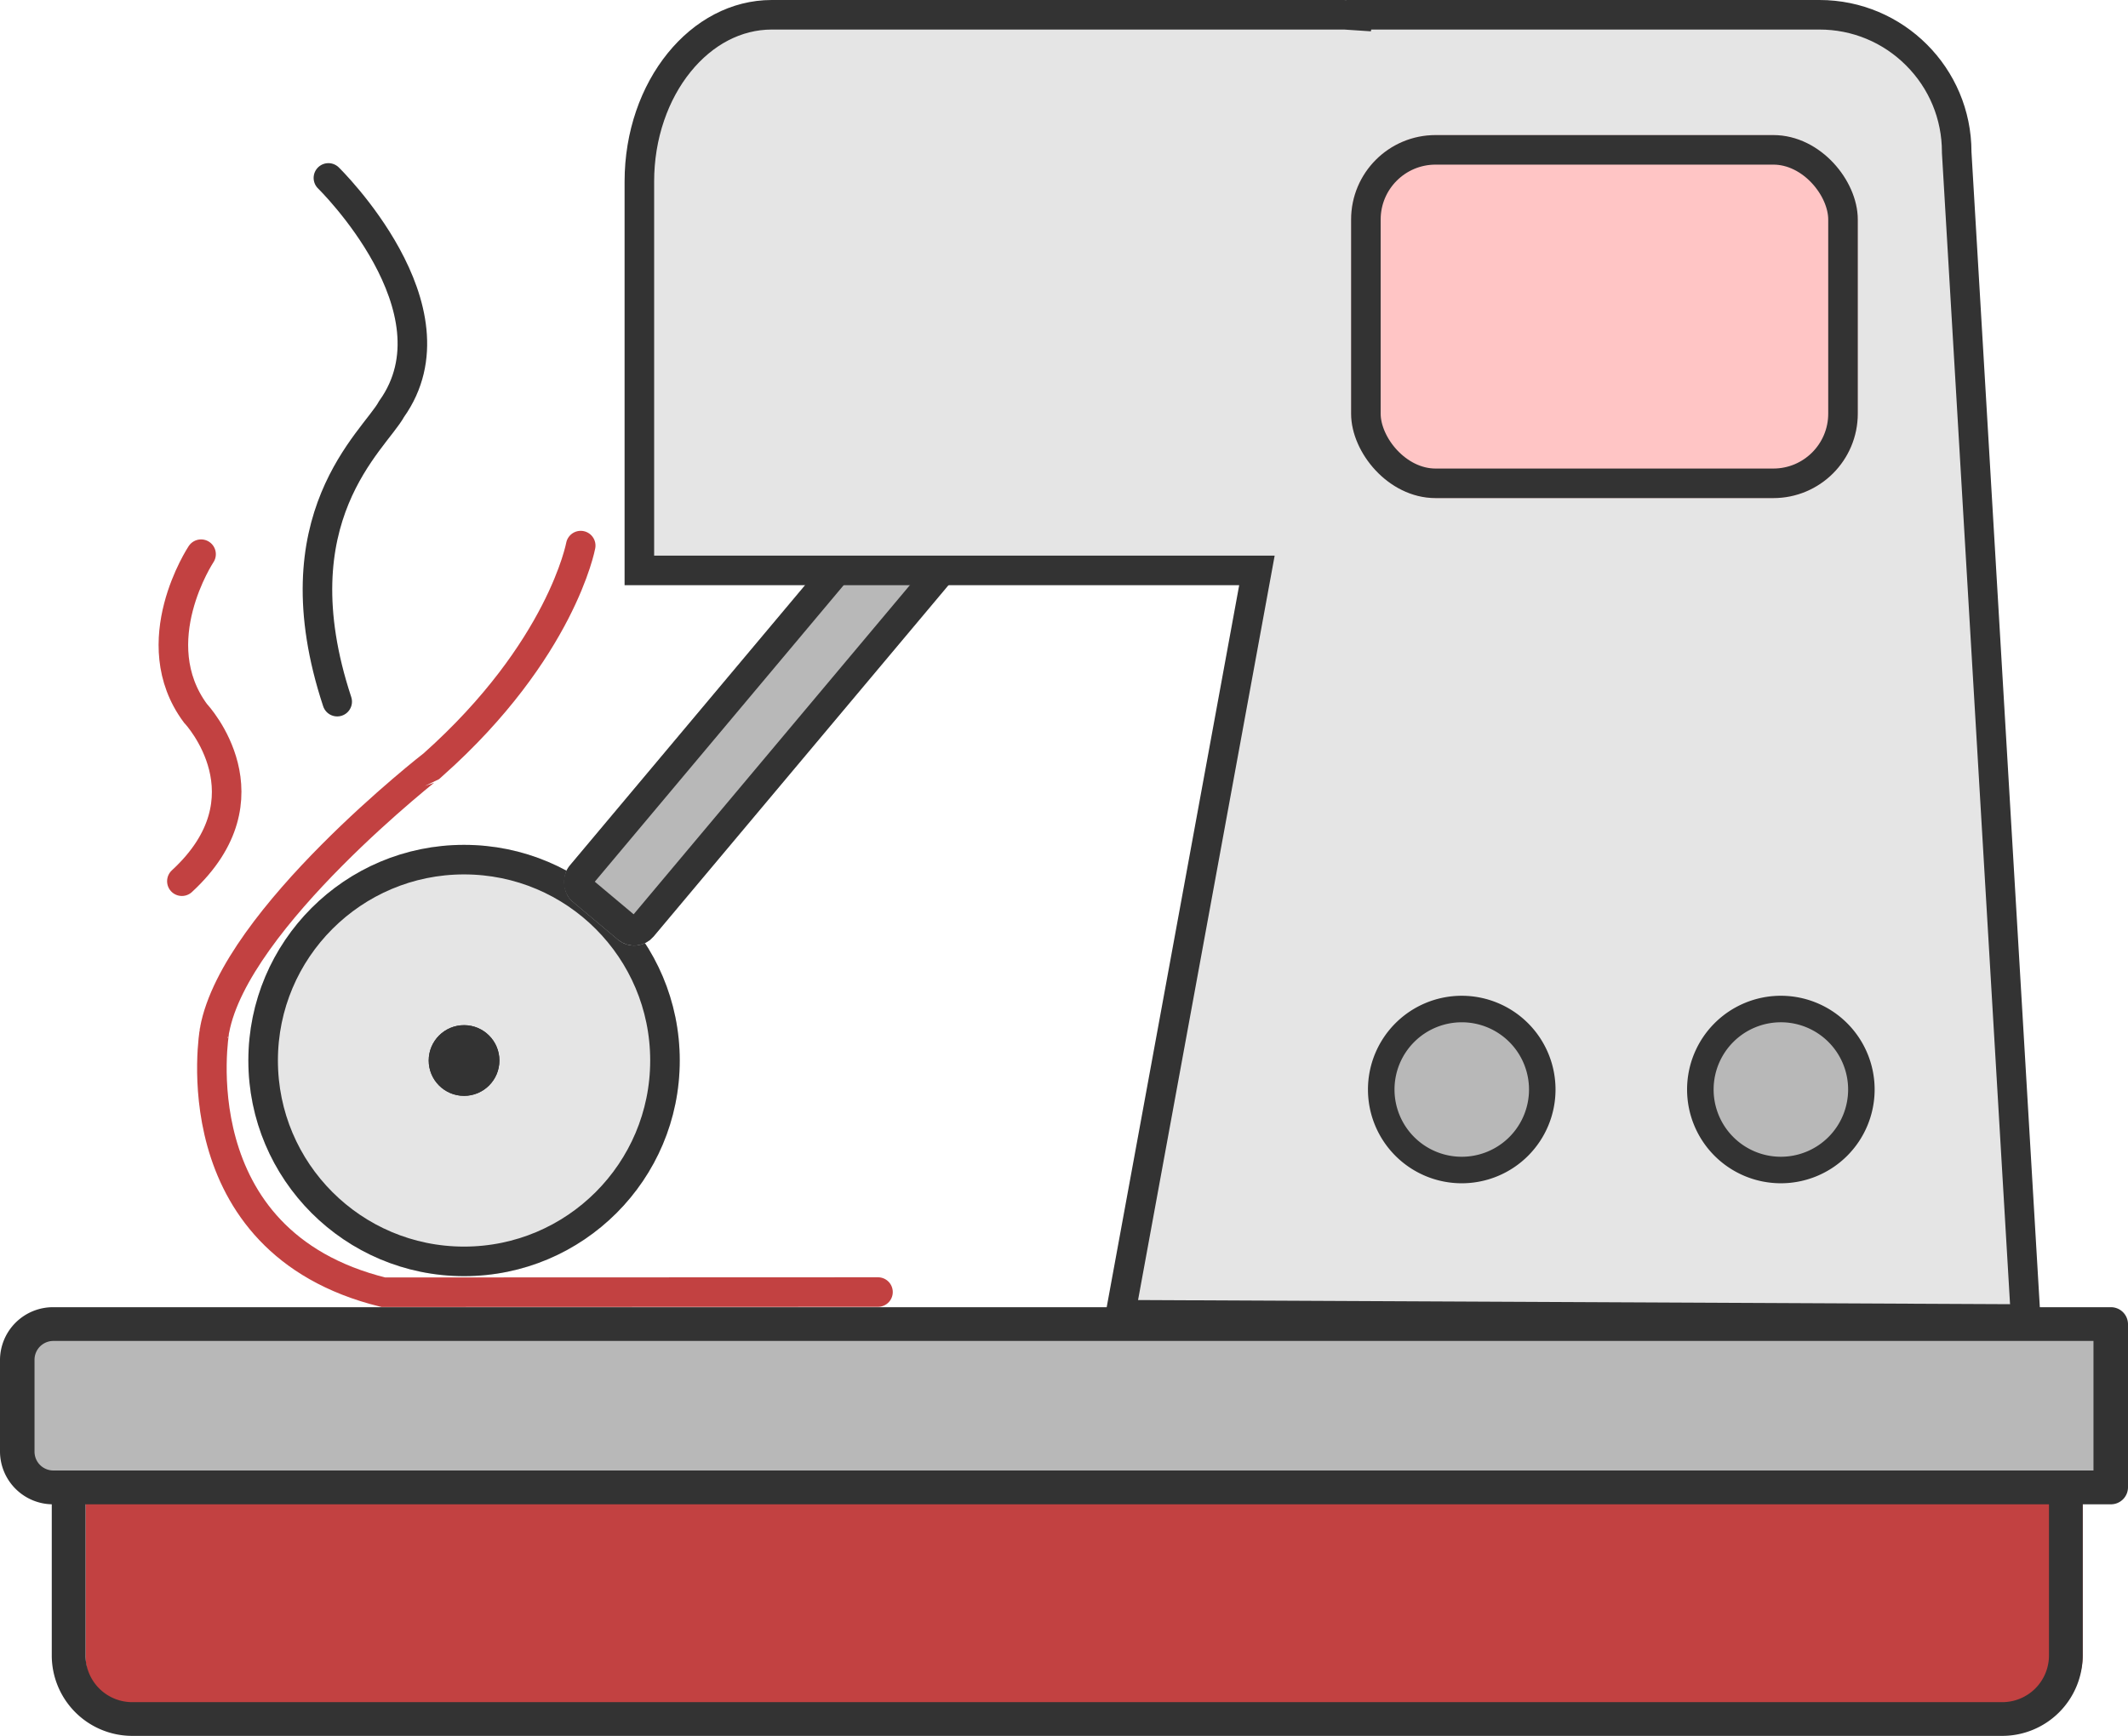
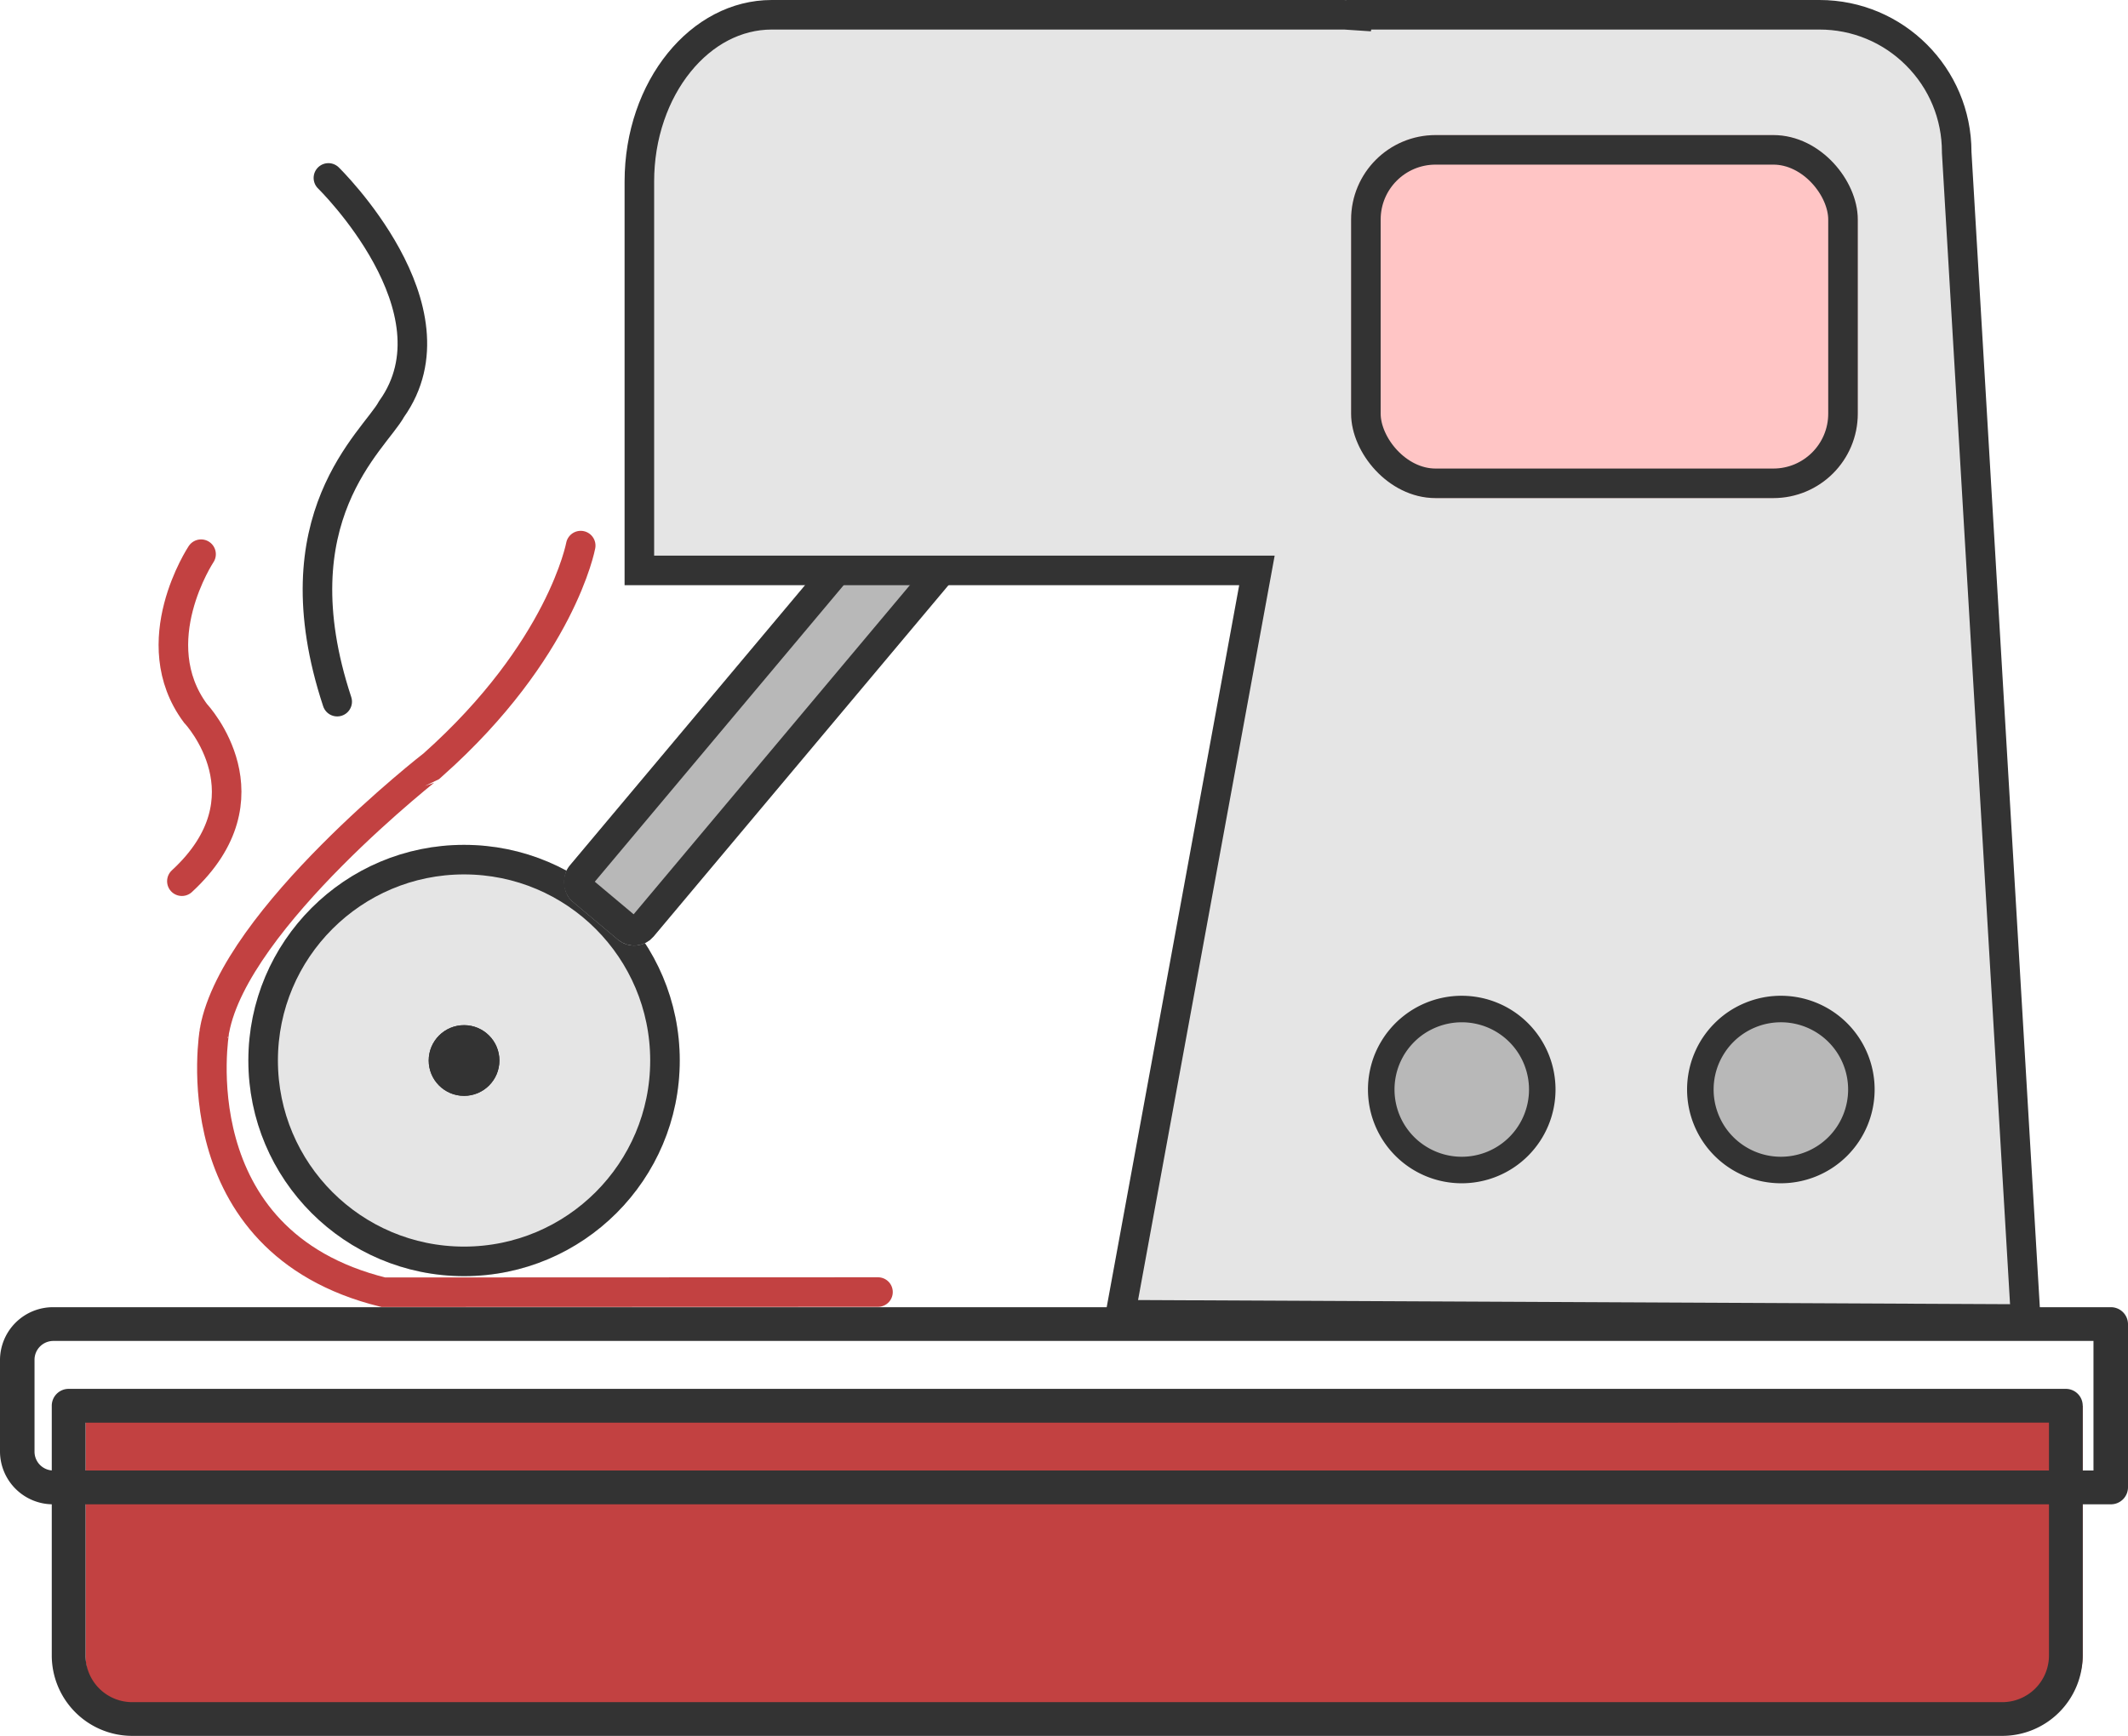
<svg xmlns="http://www.w3.org/2000/svg" width="252" height="205.617" viewBox="0 0 252 205.617">
  <g id="组_541" data-name="组 541" transform="translate(2971 -9230)">
    <path id="路径_2356" data-name="路径 2356" d="M9.092,197.037H245.6v29.579a7.525,7.525,0,0,1-7.525,7.525H16.617a7.525,7.525,0,0,1-7.525-7.525V197.037Z" transform="translate(-2969.962 9199.476)" fill="#c24141" />
    <path id="路径_2357" data-name="路径 2357" d="M238.077,236.142H16.617a9.536,9.536,0,0,1-9.525-9.526V197.037a2,2,0,0,1,2-2H245.6a2,2,0,0,1,2,2v29.579A9.536,9.536,0,0,1,238.077,236.142Zm-226.985-37.1v27.579a5.531,5.531,0,0,0,5.525,5.526h221.46a5.532,5.532,0,0,0,5.526-5.526V199.037Z" transform="translate(-2971.962 9199.476)" fill="#333" />
-     <path id="路径_2358" data-name="路径 2358" d="M7.307,187.361H251.769v19.351H7.307A4.254,4.254,0,0,1,3,202.512V191.564a4.254,4.254,0,0,1,4.307-4.2Z" transform="translate(-2972 9199.476)" fill="#b8b8b8" />
    <path id="路径_2359" data-name="路径 2359" d="M250.956,208.712H7.336A6.279,6.279,0,0,1,1,202.512V191.564a6.279,6.279,0,0,1,6.336-6.2h243.62a2.022,2.022,0,0,1,2.044,2v19.351A2.022,2.022,0,0,1,250.956,208.712ZM7.336,189.361a2.231,2.231,0,0,0-2.248,2.2v10.945a2.23,2.23,0,0,0,2.248,2.2H248.912V189.361Z" transform="translate(-2972 9199.476)" fill="#333" />
    <g id="组_540" data-name="组 540" transform="translate(-90.811 234.127)">
      <g id="椭圆_390" data-name="椭圆 390" transform="translate(-2850.778 9095.948)" fill="#e5e5e5" stroke="#333" stroke-width="3.5">
        <ellipse cx="25.543" cy="25.543" rx="25.543" ry="25.543" stroke="none" />
        <ellipse cx="25.543" cy="25.543" rx="23.793" ry="23.793" fill="none" />
      </g>
      <g id="椭圆_391" data-name="椭圆 391" transform="translate(-2829.421 9117.306)" fill="#333" stroke="#333" stroke-width="1">
        <ellipse cx="4.186" cy="4.186" rx="4.186" ry="4.186" stroke="none" />
        <ellipse cx="4.186" cy="4.186" rx="3.686" ry="3.686" fill="none" />
      </g>
      <path id="路径_2379" data-name="路径 2379" d="M-2960.6,9057.926s-2.282,12.387-17.439,25.914c-.01,0-23.47,18.254-25.915,31.457,0,0-.033.15-.021.125.024-.074-4.422,24.92,20,30.943h0l58.579-.02" transform="translate(149.18 2.574)" fill="none" stroke="#c24141" stroke-linecap="round" stroke-width="3.5" />
      <path id="路径_2380" data-name="路径 2380" d="M-2917.954,9059.019s-6.914,10.418-.663,18.848c.189.189,9.187,9.943-1.61,19.888" transform="translate(61.576 2.498)" fill="none" stroke="#c24141" stroke-linecap="round" stroke-width="3.5" />
      <path id="路径_2381" data-name="路径 2381" d="M-2944.614,9009.036s15.911,15.533,7.482,27.372c-2.075,3.783-13.652,12.806-6.44,34.664" transform="translate(103.315 7.912)" fill="none" stroke="#333" stroke-linecap="round" stroke-width="3.5" />
      <g id="矩形_1125" data-name="矩形 1125" transform="translate(-2804.722 9109.102) rotate(-140)" fill="#b8b8b8" stroke="#333" stroke-width="3.5">
        <rect width="13.004" height="61.323" rx="3" stroke="none" />
        <rect x="1.75" y="1.75" width="9.504" height="57.823" rx="1.25" fill="none" />
      </g>
    </g>
    <g id="联合_8" data-name="联合 8" transform="translate(-2897.536 9230)" fill="#e5e5e5">
      <path d="M 166.424 156.242 L 59.207 155.732 L 75.004 69.634 L 75.383 67.568 L 73.282 67.568 L 56.279 67.568 L 2.25 67.568 L 2.25 21.513 C 2.25 10.616 9.281 1.75 17.923 1.75 L 85.68 1.75 C 85.747 1.75 85.815 1.752 85.882 1.757 L 87.438 1.861 L 87.458 1.75 L 142 1.75 C 146.341 1.75 150.421 3.44 153.49 6.509 C 156.56 9.579 158.25 13.659 158.25 18 L 158.25 18.052 L 158.253 18.103 L 166.424 156.242 Z" stroke="none" />
      <path d="M 164.567 154.483 L 156.5 18.103 L 156.5 18 C 156.5 14.127 154.992 10.486 152.253 7.747 C 149.514 5.008 145.873 3.5 142 3.5 L 88.916 3.5 L 88.877 3.711 L 85.765 3.503 C 85.737 3.501 85.708 3.5 85.68 3.5 L 17.924 3.5 C 14.346 3.5 10.937 5.277 8.323 8.504 C 6.982 10.16 5.925 12.101 5.181 14.273 C 4.397 16.56 4 18.995 4 21.513 L 4 65.818 L 77.483 65.818 L 61.306 153.992 L 164.567 154.483 M 168.281 158 L 57.109 157.472 L 73.282 69.318 C 68.938 69.318 63.332 69.318 56.279 69.318 C 34.984 69.318 0.5 69.318 0.5 69.318 L 0.5 21.513 C 0.5 9.632 8.301 7.888067557360046e-06 17.924 7.888067557360046e-06 L 85.68 7.888067557360046e-06 C 85.787 7.888067557360046e-06 85.893 0.004 85.998 0.011 L 86 7.888067557360046e-06 L 142 7.888067557360046e-06 C 151.941 7.888067557360046e-06 160 8.059 160 18 L 168.281 158 Z" stroke="none" fill="#333" />
    </g>
    <g id="矩形_1128" data-name="矩形 1128" transform="translate(-2811 9246)" fill="#ffc5c5" stroke="#333" stroke-width="3.5">
      <rect width="60" height="43" rx="10" stroke="none" />
      <rect x="1.75" y="1.75" width="56.5" height="39.5" rx="8.25" fill="none" />
    </g>
    <ellipse id="椭圆_392" data-name="椭圆 392" cx="9.142" cy="9.142" rx="9.142" ry="9.142" transform="translate(-2769.247 9349.911)" fill="#b8b8b8" />
    <ellipse id="椭圆_393" data-name="椭圆 393" cx="9.142" cy="9.142" rx="9.142" ry="9.142" transform="translate(-2807.037 9349.912)" fill="#b8b8b8" />
    <path id="路径_2383" data-name="路径 2383" d="M194.239,73.106a11.105,11.105,0,1,1,11.1-11.1,11.105,11.105,0,0,1-11.1,11.1Zm0-19.069A7.964,7.964,0,1,0,202.2,62a7.964,7.964,0,0,0-7.963-7.964Z" transform="translate(-2954.343 9297.054)" fill="#333" />
    <path id="路径_2384" data-name="路径 2384" d="M194.239,73.106a11.105,11.105,0,1,1,11.1-11.1,11.105,11.105,0,0,1-11.1,11.1Zm0-19.069A7.964,7.964,0,1,0,202.2,62a7.964,7.964,0,0,0-7.963-7.964Z" transform="translate(-2992.133 9297.055)" fill="#333" />
  </g>
</svg>